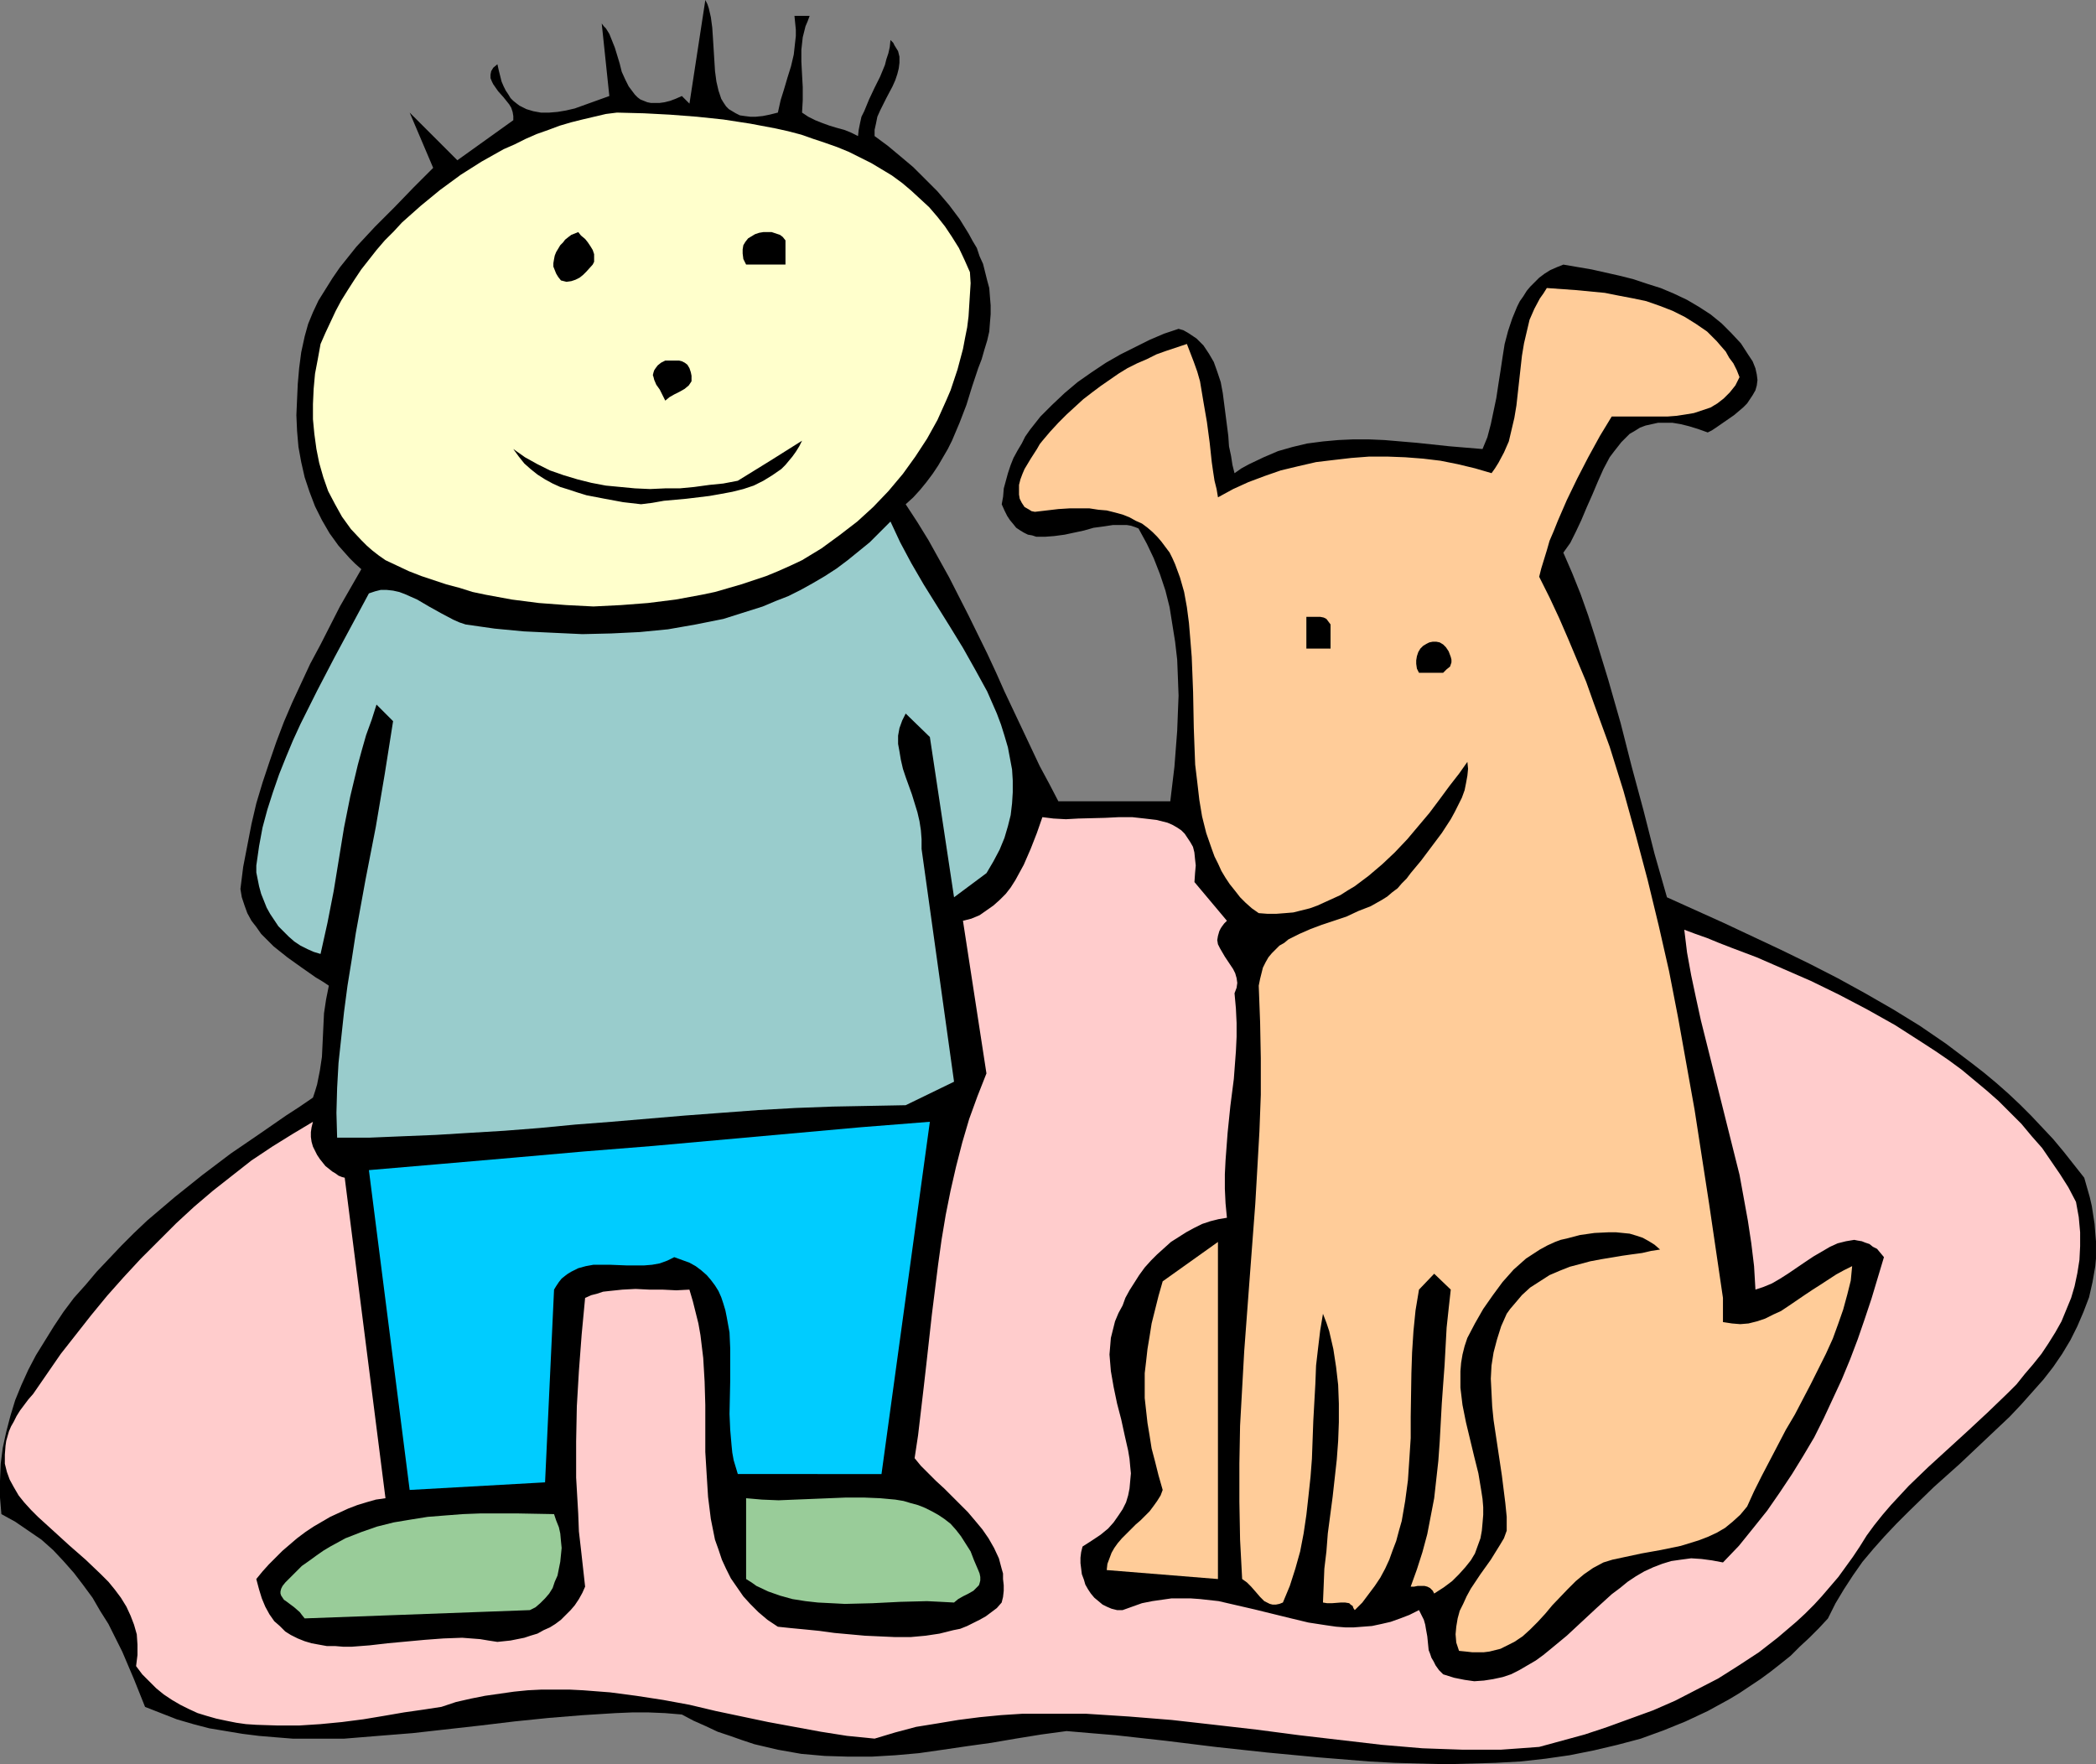
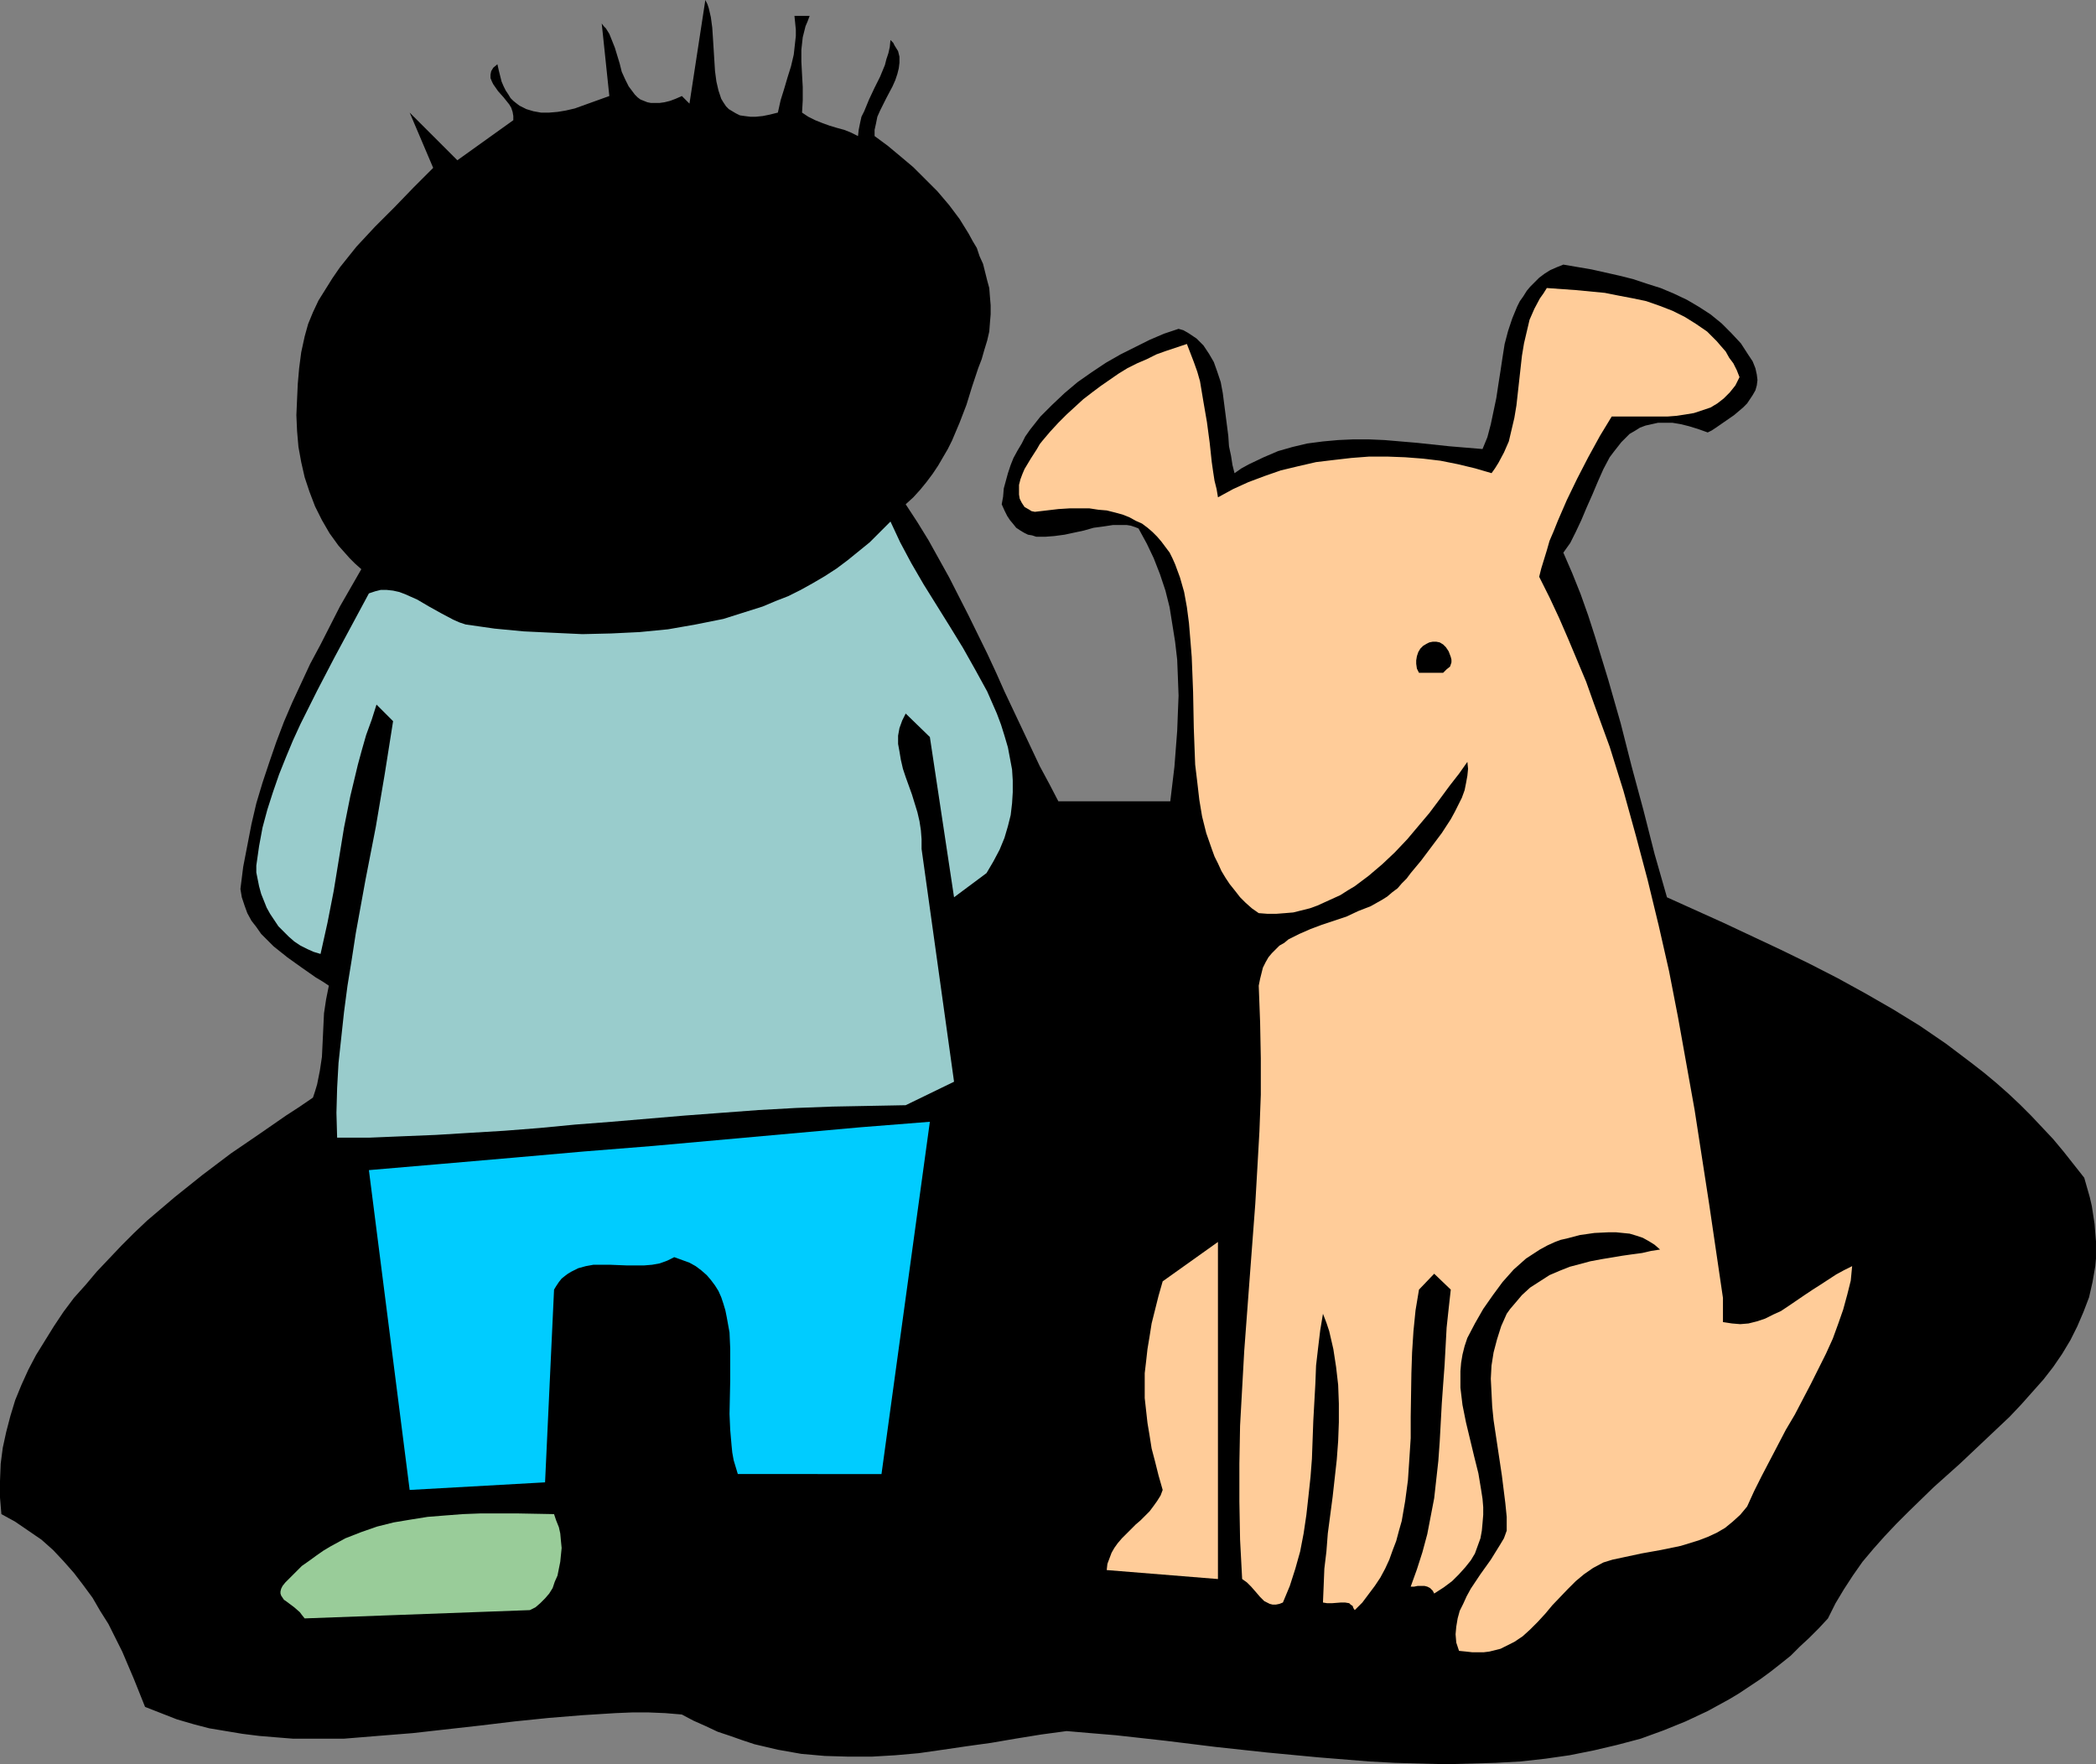
<svg xmlns="http://www.w3.org/2000/svg" xmlns:ns1="http://sodipodi.sourceforge.net/DTD/sodipodi-0.dtd" xmlns:ns2="http://www.inkscape.org/namespaces/inkscape" version="1.0" width="129.724mm" height="109.186mm" id="svg15" ns1:docname="Dog &amp; Kid 02.wmf">
  <rect width="100%" height="100%" fill="#808080" stroke="none" />
  <ns1:namedview id="namedview15" pagecolor="#ffffff" bordercolor="#000000" borderopacity="0.25" ns2:showpageshadow="2" ns2:pageopacity="0.0" ns2:pagecheckerboard="0" ns2:deskcolor="#d1d1d1" ns2:document-units="mm" />
  <defs id="defs1">
    <pattern id="WMFhbasepattern" patternUnits="userSpaceOnUse" width="6" height="6" x="0" y="0" />
  </defs>
  <path style="fill:#000000;fill-opacity:1;fill-rule:evenodd;stroke:none" d="m 181.961,26.337 0.646,-2.908 0.808,-2.585 0.808,-2.747 0.808,-2.585 0.646,-2.747 0.323,-2.908 0.162,-1.454 V 6.948 l -0.162,-1.616 -0.162,-1.616 h 3.555 l -0.485,1.293 -0.485,1.131 -0.323,1.293 -0.323,1.293 -0.323,2.908 v 2.747 l 0.162,3.07 0.162,2.908 v 3.07 l -0.162,2.908 1.454,0.969 1.616,0.808 1.616,0.646 1.778,0.646 1.616,0.485 1.778,0.485 1.616,0.646 1.616,0.808 0.162,-1.454 0.323,-1.616 0.323,-1.454 0.646,-1.293 1.131,-2.747 1.293,-2.747 1.293,-2.585 1.131,-2.747 0.323,-1.293 0.485,-1.454 0.323,-1.454 0.162,-1.616 0.646,0.646 0.323,0.646 0.808,1.293 0.323,1.293 v 1.454 l -0.162,1.293 -0.323,1.293 -0.485,1.454 -0.646,1.454 -1.454,2.747 -1.454,2.908 -0.646,1.454 -0.323,1.616 -0.323,1.454 v 1.454 l 3.07,2.262 2.909,2.424 3.07,2.585 2.909,2.908 2.747,2.747 2.747,3.232 2.424,3.232 2.101,3.393 0.97,1.777 0.97,1.616 0.646,1.939 0.808,1.777 0.485,1.939 0.485,1.939 0.485,1.777 0.162,2.101 0.162,1.939 v 2.101 l -0.162,1.939 -0.162,2.101 -0.485,2.101 -0.646,2.101 -0.646,2.262 -0.808,2.101 -1.454,4.363 -1.293,4.201 -1.616,4.201 -1.778,4.201 -0.97,1.939 -1.131,1.939 -1.131,1.939 -1.293,1.939 -1.454,1.939 -1.454,1.777 -1.616,1.777 -1.778,1.616 2.747,4.201 2.586,4.201 2.424,4.363 2.424,4.363 4.525,8.887 4.363,8.887 2.101,4.524 1.939,4.363 4.202,8.887 4.04,8.564 2.262,4.201 2.101,4.039 h 26.179 l 0.485,-4.039 0.485,-4.039 0.323,-4.201 0.323,-4.201 0.162,-4.201 0.162,-4.039 -0.162,-4.363 -0.162,-4.039 -0.485,-4.201 -0.646,-4.039 -0.646,-4.039 -0.97,-3.878 -1.293,-3.878 -1.454,-3.716 -1.616,-3.393 -1.939,-3.555 -0.808,-0.323 -0.97,-0.323 -0.97,-0.162 h -0.97 -2.262 l -2.101,0.323 -2.424,0.323 -2.262,0.646 -4.525,0.969 -2.424,0.323 -2.101,0.162 h -2.101 l -0.97,-0.323 -0.97,-0.162 -0.97,-0.485 -0.808,-0.485 -0.97,-0.646 -0.646,-0.808 -0.808,-0.969 -0.646,-0.969 -0.646,-1.293 -0.646,-1.454 0.323,-1.777 0.162,-1.939 0.485,-1.777 0.485,-1.777 0.646,-1.939 0.646,-1.616 0.97,-1.777 0.97,-1.616 0.808,-1.616 1.131,-1.616 2.424,-3.07 2.747,-2.747 2.909,-2.747 3.07,-2.585 3.232,-2.262 3.394,-2.262 3.394,-1.939 3.555,-1.777 3.232,-1.616 3.394,-1.454 3.394,-1.131 1.131,0.323 1.131,0.646 0.97,0.646 0.97,0.646 0.808,0.808 0.808,0.808 1.293,1.939 1.131,1.939 0.808,2.262 0.808,2.424 0.485,2.585 0.646,5.009 0.646,5.009 0.162,2.424 0.485,2.262 0.323,2.101 0.485,1.939 1.616,-1.131 1.778,-0.969 3.394,-1.616 3.394,-1.454 3.394,-0.969 3.394,-0.808 3.717,-0.485 3.555,-0.323 3.555,-0.162 h 3.555 l 3.717,0.162 7.595,0.646 7.595,0.808 7.757,0.646 1.131,-2.747 0.808,-3.07 0.646,-3.07 0.646,-3.07 0.485,-3.232 0.485,-3.07 0.485,-3.232 0.485,-3.07 0.808,-3.07 0.97,-2.908 1.131,-2.747 0.646,-1.293 0.808,-1.131 0.808,-1.293 0.808,-0.969 1.131,-1.131 0.97,-0.969 1.293,-0.969 1.293,-0.808 1.454,-0.646 1.616,-0.646 6.626,1.131 6.464,1.454 3.232,0.808 3.394,1.131 3.07,0.969 3.07,1.293 3.07,1.454 2.747,1.616 2.747,1.777 2.586,2.101 2.262,2.262 2.262,2.424 1.778,2.747 0.97,1.454 0.646,1.616 0.323,1.454 0.162,1.293 -0.162,1.293 -0.323,1.131 -0.646,1.131 -0.646,0.969 -0.646,0.969 -0.97,0.969 -2.101,1.777 -2.101,1.454 -2.101,1.454 -0.97,0.646 -0.97,0.485 -2.262,-0.808 -2.101,-0.646 -1.939,-0.485 -1.939,-0.323 h -1.778 -1.616 l -1.454,0.323 -1.454,0.323 -1.293,0.485 -1.293,0.808 -1.131,0.646 -1.939,1.939 -1.778,2.262 -0.97,1.293 -1.454,2.747 -1.293,2.908 -1.293,3.07 -1.293,2.908 -1.293,3.07 -1.293,2.747 -1.293,2.585 -0.808,1.131 -0.808,1.131 2.101,4.847 1.939,4.847 1.778,5.009 1.616,5.009 3.07,10.018 2.909,10.179 2.586,10.179 2.747,10.179 2.586,10.179 2.909,10.179 13.251,5.978 13.413,6.302 6.626,3.232 6.626,3.393 6.464,3.555 6.464,3.716 6.302,3.878 6.141,4.201 5.979,4.524 2.909,2.262 2.909,2.424 2.747,2.424 2.747,2.585 2.586,2.585 2.586,2.747 2.586,2.747 2.424,2.908 2.424,3.07 2.424,3.07 0.646,2.262 0.646,2.262 0.485,2.101 0.323,2.101 0.323,2.101 0.162,2.101 0.162,1.939 v 2.101 1.939 l -0.162,1.777 -0.646,3.716 -0.808,3.555 -1.293,3.393 -1.454,3.393 -1.616,3.232 -1.939,3.232 -2.101,3.07 -2.262,2.908 -2.586,2.908 -2.586,2.908 -2.747,2.908 -5.818,5.494 -5.818,5.494 -6.141,5.494 -5.818,5.655 -2.909,2.908 -2.747,2.908 -2.586,2.908 -2.586,3.07 -2.262,3.232 -2.101,3.232 -1.939,3.232 -1.778,3.555 -2.101,2.262 -2.262,2.262 -2.262,2.101 -2.101,2.101 -2.424,1.939 -2.262,1.777 -2.424,1.777 -2.424,1.616 -2.424,1.616 -2.424,1.454 -5.01,2.747 -5.171,2.424 -5.171,2.101 -5.333,1.939 -5.494,1.454 -5.494,1.293 -5.656,1.131 -5.656,0.808 -5.818,0.646 -5.818,0.323 -5.818,0.162 -5.818,0.162 -5.979,-0.162 -5.979,-0.162 -5.979,-0.323 -11.958,-0.969 -11.958,-1.131 -11.958,-1.293 -11.797,-1.454 -11.635,-1.293 -5.818,-0.485 -5.656,-0.485 -5.979,0.808 -5.979,0.969 -5.656,0.969 -5.818,0.808 -5.494,0.808 -5.656,0.808 -5.494,0.485 -5.494,0.323 h -5.494 l -5.494,-0.162 -5.494,-0.485 -2.747,-0.485 -2.747,-0.485 -2.747,-0.646 -2.747,-0.646 -2.909,-0.969 -2.747,-0.969 -2.909,-0.969 -2.747,-1.293 -2.909,-1.293 -2.747,-1.454 -3.878,-0.323 -3.878,-0.162 h -3.878 l -3.878,0.162 -7.757,0.485 -7.918,0.646 -7.918,0.808 -8.08,0.969 -15.837,1.777 -8.08,0.646 -7.918,0.646 h -4.04 -3.878 -4.04 l -4.04,-0.323 -3.878,-0.323 -3.878,-0.485 -3.878,-0.646 -3.878,-0.646 -3.717,-0.969 -3.878,-1.131 -3.717,-1.454 -3.717,-1.454 -2.586,-6.463 -2.747,-6.463 -1.616,-3.232 -1.616,-3.232 -1.939,-3.07 -1.778,-3.07 -2.262,-3.07 -2.101,-2.747 -2.424,-2.747 -2.424,-2.585 L 9.696,360.157 6.626,358.057 3.555,355.956 0.323,354.179 0,350.301 v -3.878 l 0.162,-4.039 0.485,-3.716 0.808,-3.716 0.97,-3.716 1.131,-3.716 1.454,-3.555 1.616,-3.555 1.778,-3.393 2.101,-3.393 2.101,-3.393 2.262,-3.393 2.424,-3.232 2.747,-3.07 2.586,-3.07 2.909,-3.07 2.909,-3.07 2.909,-2.908 3.07,-2.908 6.464,-5.494 6.464,-5.17 6.626,-5.009 6.626,-4.524 6.302,-4.363 3.232,-2.101 3.07,-2.101 0.485,-1.454 0.485,-1.616 0.646,-3.232 0.485,-3.232 0.162,-3.393 0.323,-6.786 0.485,-3.232 0.646,-3.232 -1.454,-0.969 -1.616,-0.969 -3.232,-2.262 -3.394,-2.424 -3.232,-2.585 -1.454,-1.454 -1.454,-1.454 -1.131,-1.616 -1.131,-1.454 -0.97,-1.777 -0.646,-1.777 -0.646,-1.939 -0.323,-1.939 0.646,-5.17 0.97,-5.009 0.97,-5.009 1.131,-4.847 1.454,-4.847 1.616,-4.847 1.616,-4.686 1.778,-4.686 1.939,-4.524 2.101,-4.524 2.101,-4.524 2.424,-4.524 4.525,-8.887 5.01,-8.725 -1.454,-1.293 -1.293,-1.293 -2.586,-2.908 -2.101,-2.908 -1.778,-3.07 -1.616,-3.232 -1.293,-3.393 -1.131,-3.393 -0.808,-3.555 -0.646,-3.555 -0.323,-3.716 -0.162,-3.716 0.162,-3.716 0.162,-3.555 0.323,-3.716 0.485,-3.716 0.808,-3.716 0.808,-2.908 1.131,-2.747 1.293,-2.747 1.616,-2.585 1.616,-2.585 1.778,-2.585 1.939,-2.424 1.939,-2.424 4.363,-4.686 4.525,-4.524 4.525,-4.686 4.525,-4.524 -5.494,-12.926 11.15,11.149 13.09,-9.372 v -0.969 l -0.162,-0.969 -0.323,-0.969 -0.485,-0.808 -1.293,-1.616 -1.293,-1.454 -1.131,-1.616 -0.323,-0.646 -0.323,-0.808 v -0.808 l 0.162,-0.808 0.485,-0.808 0.97,-0.808 0.323,1.454 0.323,1.293 0.323,1.293 0.485,1.131 0.485,0.969 0.646,0.969 0.485,0.808 0.646,0.646 0.808,0.646 0.646,0.485 1.616,0.808 1.616,0.485 1.778,0.323 h 1.939 l 1.939,-0.162 1.939,-0.323 2.101,-0.485 4.04,-1.454 4.04,-1.454 -1.778,-16.966 0.485,0.646 0.485,0.485 0.808,1.293 0.646,1.616 0.646,1.616 1.131,3.716 0.485,1.939 0.808,1.777 0.808,1.616 0.97,1.293 0.485,0.646 0.646,0.646 0.646,0.485 0.808,0.323 0.808,0.323 0.808,0.162 h 0.97 1.131 l 1.131,-0.162 1.293,-0.323 1.293,-0.485 1.454,-0.646 1.778,1.777 L 164.993,0 l 0.485,0.969 0.323,0.969 0.485,2.101 0.323,2.424 0.162,2.424 0.323,5.17 0.162,2.585 0.323,2.424 0.485,2.101 0.323,0.969 0.323,0.969 0.485,0.808 0.646,0.969 0.646,0.646 0.808,0.485 0.808,0.485 0.97,0.485 1.131,0.162 1.293,0.162 h 1.293 l 1.616,-0.162 1.616,-0.323 z" id="path1" />
-   <path style="fill:#ffffcc;fill-opacity:1;fill-rule:evenodd;stroke:none" d="m 226.886,63.662 0.162,2.585 -0.162,2.585 -0.162,2.585 -0.162,2.585 -0.323,2.585 -0.485,2.424 -0.485,2.585 -0.646,2.424 -0.646,2.424 -0.808,2.424 -0.808,2.424 -0.97,2.262 -2.101,4.686 -2.424,4.363 -2.747,4.201 -2.909,4.039 -3.394,4.039 -3.555,3.716 -3.717,3.393 -4.202,3.232 -4.202,3.07 -4.525,2.747 -2.747,1.293 -2.909,1.293 -2.747,1.131 -2.909,0.969 -2.909,0.969 -6.141,1.777 -3.07,0.646 -6.141,1.131 -6.464,0.808 -6.302,0.485 -6.464,0.323 -6.302,-0.323 -6.464,-0.485 -6.302,-0.808 -6.141,-1.131 -3.07,-0.646 -3.07,-0.969 -3.07,-0.808 -2.909,-0.969 -2.909,-0.969 -2.909,-1.131 -2.747,-1.293 -2.747,-1.293 -1.616,-1.131 -1.454,-1.131 -1.293,-1.131 -1.293,-1.293 -2.424,-2.585 -2.101,-2.908 -1.616,-2.908 -1.616,-3.07 -1.131,-3.232 -0.97,-3.393 -0.646,-3.232 -0.485,-3.555 -0.323,-3.393 v -3.555 l 0.162,-3.555 0.323,-3.555 0.646,-3.393 0.646,-3.555 1.131,-2.585 2.424,-5.17 1.293,-2.424 1.616,-2.585 1.454,-2.262 1.616,-2.424 3.555,-4.524 1.939,-2.262 2.101,-2.101 1.939,-2.101 4.363,-3.878 4.525,-3.716 4.848,-3.555 4.848,-3.07 2.586,-1.454 2.586,-1.454 2.586,-1.131 2.586,-1.293 2.586,-1.131 2.747,-0.969 2.586,-0.969 2.747,-0.808 2.586,-0.646 2.747,-0.646 2.747,-0.646 2.586,-0.323 6.302,0.162 6.141,0.323 6.302,0.485 6.141,0.646 6.302,0.969 5.979,1.131 2.909,0.646 3.07,0.808 2.747,0.969 2.909,0.969 2.747,0.969 2.747,1.131 2.586,1.293 2.586,1.293 2.424,1.454 2.424,1.454 2.424,1.777 2.101,1.777 2.101,1.939 2.101,1.939 1.939,2.262 1.778,2.262 1.616,2.424 1.616,2.585 1.293,2.747 z" id="path2" />
  <path style="fill:#000000;fill-opacity:1;fill-rule:evenodd;stroke:none" d="m 138.653,61.884 -1.454,1.616 -0.808,0.808 -0.808,0.646 -0.97,0.485 -0.97,0.323 -1.131,0.162 -0.646,-0.162 -0.646,-0.162 -0.646,-0.808 -0.485,-0.808 -0.323,-0.808 -0.323,-0.808 v -0.808 l 0.162,-0.969 0.162,-0.808 0.323,-0.808 0.485,-0.808 0.485,-0.808 0.646,-0.646 0.485,-0.646 0.808,-0.646 0.646,-0.485 0.808,-0.323 0.808,-0.323 0.646,0.808 0.97,0.808 0.646,0.808 0.646,0.969 0.485,0.808 0.323,0.969 v 1.131 0.646 z" id="path3" />
  <path style="fill:#000000;fill-opacity:1;fill-rule:evenodd;stroke:none" d="m 183.739,56.068 v 5.817 h -9.211 l -0.646,-1.293 -0.162,-1.293 v -0.969 l 0.162,-0.969 0.485,-0.808 0.646,-0.808 0.808,-0.485 0.808,-0.485 0.97,-0.323 0.97,-0.162 h 0.97 0.97 l 0.97,0.323 0.97,0.323 0.646,0.485 0.646,0.808 z" id="path4" />
  <path style="fill:#ffcc99;fill-opacity:1;fill-rule:evenodd;stroke:none" d="m 406.908,88.222 -0.485,0.969 -0.485,0.969 -1.293,1.616 -1.454,1.454 -1.454,1.131 -1.616,0.969 -1.939,0.646 -1.939,0.646 -1.939,0.323 -2.101,0.323 -2.101,0.162 h -4.363 -8.726 l -2.747,4.524 -2.747,5.009 -2.586,5.009 -2.424,5.009 -2.101,4.847 -0.97,2.424 -0.97,2.262 -0.646,2.262 -0.646,2.101 -0.646,2.101 -0.485,1.939 2.424,4.847 2.262,4.847 2.101,4.847 2.101,5.009 2.101,5.009 1.778,5.009 3.717,10.179 3.232,10.341 2.909,10.503 2.747,10.341 2.586,10.664 2.424,10.664 2.101,10.826 1.939,10.826 1.939,10.826 3.394,21.975 3.232,21.975 v 5.655 l 2.101,0.323 1.939,0.162 1.939,-0.162 1.939,-0.485 1.939,-0.646 1.939,-0.969 1.778,-0.808 1.939,-1.293 3.555,-2.424 1.939,-1.293 1.778,-1.131 3.717,-2.424 1.778,-0.969 1.939,-0.969 -0.323,3.393 -0.808,3.232 -0.97,3.555 -1.131,3.232 -1.293,3.555 -1.616,3.555 -1.778,3.555 -1.778,3.555 -3.717,7.109 -2.101,3.555 -1.939,3.716 -3.717,7.109 -1.778,3.555 -1.616,3.555 -1.616,1.939 -1.778,1.616 -1.778,1.454 -1.939,1.131 -2.101,0.969 -2.101,0.808 -2.101,0.646 -2.101,0.646 -4.686,0.969 -4.525,0.808 -4.525,0.969 -2.262,0.485 -2.101,0.646 -2.424,1.293 -2.101,1.454 -1.939,1.616 -1.939,1.939 -3.555,3.716 -1.616,1.939 -1.778,1.939 -1.778,1.777 -1.778,1.616 -1.939,1.293 -2.262,1.131 -0.97,0.485 -1.293,0.323 -1.293,0.323 -1.293,0.162 h -1.293 -1.454 l -1.454,-0.162 -1.616,-0.162 -0.646,-1.939 -0.162,-1.939 0.162,-1.777 0.323,-1.939 0.485,-1.777 0.808,-1.616 0.808,-1.777 0.97,-1.777 2.262,-3.393 2.424,-3.393 2.101,-3.393 0.97,-1.616 0.646,-1.777 v -3.232 l -0.323,-3.232 -0.808,-6.463 -0.485,-3.232 -0.485,-3.232 -0.97,-6.463 -0.323,-3.232 -0.162,-3.232 -0.162,-3.232 0.162,-3.07 0.485,-3.07 0.808,-3.07 0.97,-3.07 0.646,-1.454 0.646,-1.454 0.808,-1.131 0.97,-1.131 1.778,-2.101 1.939,-1.777 2.262,-1.454 2.262,-1.454 2.262,-0.969 2.424,-0.969 2.424,-0.646 2.424,-0.646 2.586,-0.485 4.848,-0.808 2.262,-0.323 2.424,-0.323 2.101,-0.485 2.101,-0.323 -1.293,-1.131 -1.293,-0.808 -1.454,-0.808 -1.454,-0.485 -1.616,-0.485 -1.616,-0.162 -1.616,-0.162 h -1.616 l -3.394,0.162 -3.394,0.485 -3.07,0.808 -1.454,0.323 -1.293,0.485 -1.778,0.808 -1.778,0.969 -3.232,2.101 -1.454,1.293 -1.454,1.293 -1.293,1.454 -1.293,1.454 -2.262,3.07 -2.262,3.232 -1.939,3.393 -1.778,3.393 -0.646,1.939 -0.485,1.939 -0.323,1.939 -0.162,1.939 v 1.939 1.939 l 0.485,4.039 0.808,4.039 0.97,4.039 0.97,4.039 0.97,3.878 0.646,3.878 0.323,2.101 0.162,1.939 v 1.777 l -0.162,1.939 -0.162,1.777 -0.323,1.777 -0.646,1.777 -0.646,1.777 -0.97,1.616 -1.293,1.616 -1.454,1.616 -1.616,1.616 -1.939,1.454 -2.262,1.454 -0.323,-0.646 -0.646,-0.646 -0.646,-0.323 -0.646,-0.162 h -1.616 l -0.808,0.162 h -0.808 l 1.454,-4.039 1.293,-4.039 1.131,-4.201 0.808,-4.201 0.808,-4.201 0.485,-4.363 0.485,-4.363 0.323,-4.524 0.485,-8.887 0.323,-4.524 0.323,-4.363 0.485,-8.887 0.485,-4.524 0.485,-4.363 -3.878,-3.716 -3.555,3.716 -0.808,4.847 -0.485,4.847 -0.323,5.009 -0.162,4.847 -0.162,10.179 v 5.009 l -0.323,5.009 -0.323,4.847 -0.646,4.847 -0.808,4.686 -0.646,2.262 -0.646,2.424 -0.808,2.101 -0.808,2.262 -0.97,2.101 -1.131,2.101 -1.293,1.939 -1.454,1.939 -1.454,1.939 -1.778,1.777 -0.323,-0.485 -0.162,-0.485 -0.485,-0.323 -0.323,-0.323 -0.97,-0.162 h -0.97 l -2.101,0.162 h -1.131 l -0.97,-0.162 0.162,-3.878 0.162,-4.039 0.485,-4.039 0.323,-4.201 1.131,-8.564 0.97,-8.725 0.323,-4.363 0.162,-4.363 v -4.363 l -0.162,-4.363 -0.485,-4.201 -0.646,-4.201 -0.97,-4.201 -0.646,-1.939 -0.808,-2.101 -0.646,3.878 -0.485,4.039 -0.485,4.201 -0.162,4.201 -0.485,8.725 -0.323,8.887 -0.323,4.201 -0.485,4.524 -0.485,4.363 -0.646,4.363 -0.808,4.201 -1.131,4.039 -1.293,4.039 -1.616,3.878 -0.808,0.323 -0.808,0.162 h -0.808 l -0.646,-0.162 -0.646,-0.323 -0.646,-0.323 -0.97,-0.969 -0.97,-1.131 -1.131,-1.293 -0.97,-0.969 -1.131,-0.808 -0.485,-9.21 -0.162,-8.887 v -8.887 l 0.162,-8.887 0.485,-8.725 0.485,-8.725 1.293,-17.289 1.293,-17.127 0.485,-8.402 0.485,-8.564 0.323,-8.564 v -8.564 l -0.162,-8.402 -0.323,-8.564 0.323,-1.616 0.323,-1.293 0.323,-1.293 0.646,-1.293 0.646,-1.131 0.808,-0.969 0.97,-0.969 0.808,-0.808 1.131,-0.646 0.97,-0.808 2.586,-1.293 2.586,-1.131 2.586,-0.969 2.909,-0.969 2.909,-0.969 2.747,-1.293 2.909,-1.131 2.586,-1.454 1.293,-0.808 1.131,-0.969 1.293,-0.969 0.97,-1.131 1.131,-1.131 0.97,-1.293 2.424,-2.908 2.424,-3.232 2.424,-3.232 2.101,-3.232 0.97,-1.777 0.808,-1.616 0.808,-1.616 0.646,-1.777 0.323,-1.616 0.323,-1.777 0.162,-1.616 -0.162,-1.616 -1.939,2.747 -2.262,2.908 -2.262,3.07 -2.424,3.232 -2.586,3.07 -2.586,3.07 -2.909,3.07 -2.909,2.747 -3.232,2.747 -3.232,2.424 -1.616,0.969 -1.778,1.131 -1.778,0.808 -1.778,0.808 -1.778,0.808 -1.778,0.646 -1.939,0.485 -1.939,0.485 -1.939,0.162 -2.101,0.162 h -1.939 l -2.101,-0.162 -1.616,-1.131 -1.454,-1.293 -1.293,-1.293 -1.131,-1.454 -1.293,-1.616 -0.97,-1.454 -0.97,-1.616 -0.808,-1.777 -0.808,-1.616 -0.646,-1.777 -1.293,-3.716 -0.97,-3.878 -0.646,-3.878 -0.485,-4.201 -0.485,-4.039 -0.162,-4.201 -0.162,-4.363 -0.162,-8.402 -0.162,-4.201 -0.162,-4.039 -0.323,-4.039 -0.323,-3.878 -0.485,-3.716 -0.646,-3.555 -0.97,-3.393 -1.131,-3.07 -0.646,-1.454 -0.646,-1.293 -0.97,-1.293 -0.97,-1.293 -0.97,-1.131 -1.131,-1.131 -1.131,-0.969 -1.293,-0.969 -1.454,-0.646 -1.454,-0.808 -1.616,-0.646 -1.778,-0.485 -1.939,-0.485 -1.939,-0.162 -2.101,-0.323 h -2.424 -2.262 l -2.586,0.162 -2.747,0.323 -2.747,0.323 -0.808,-0.162 -0.485,-0.323 -1.131,-0.646 -0.646,-0.969 -0.485,-0.969 -0.162,-0.969 v -1.131 -1.131 l 0.323,-1.293 0.485,-1.293 0.485,-1.131 1.454,-2.424 1.454,-2.262 0.646,-1.131 0.646,-0.808 1.778,-2.101 1.939,-2.101 1.939,-1.939 1.939,-1.777 1.939,-1.777 2.101,-1.616 1.939,-1.454 2.101,-1.454 2.101,-1.454 2.101,-1.293 2.262,-1.131 2.262,-0.969 2.262,-1.131 2.262,-0.808 2.424,-0.808 2.424,-0.808 0.808,2.101 0.808,2.101 0.808,2.262 0.646,2.262 0.808,4.847 0.808,4.686 0.646,4.847 0.485,4.524 0.323,2.262 0.323,2.101 0.485,1.939 0.323,1.939 3.555,-1.939 3.555,-1.616 3.878,-1.454 3.717,-1.293 4.04,-0.969 4.202,-0.969 4.04,-0.485 4.202,-0.485 4.202,-0.323 h 4.202 l 4.202,0.162 4.202,0.323 4.04,0.485 4.04,0.808 4.04,0.969 3.878,1.131 0.808,-1.131 0.808,-1.293 1.293,-2.424 1.131,-2.585 0.646,-2.747 0.646,-2.747 0.485,-2.908 0.646,-5.817 0.646,-5.817 0.485,-2.908 0.646,-2.747 0.646,-2.747 1.131,-2.585 1.293,-2.424 0.808,-1.131 0.808,-1.293 6.787,0.485 3.394,0.323 3.394,0.323 3.232,0.646 3.394,0.646 3.07,0.646 3.232,1.131 2.909,1.131 2.909,1.454 2.586,1.616 2.586,1.777 1.131,1.131 1.131,1.131 0.97,1.131 1.131,1.293 0.808,1.454 0.97,1.293 0.808,1.616 z" id="path5" />
  <path style="fill:#000000;fill-opacity:1;fill-rule:evenodd;stroke:none" d="m 161.277,86.121 0.323,0.969 0.162,0.808 v 0.646 0.646 l -0.323,0.485 -0.323,0.485 -0.97,0.808 -1.131,0.646 -1.293,0.646 -1.131,0.646 -0.97,0.808 -0.646,-1.293 -0.646,-1.293 -0.808,-1.131 -0.485,-1.131 -0.162,-0.646 -0.162,-0.485 0.162,-0.646 0.162,-0.485 0.323,-0.485 0.485,-0.646 0.808,-0.646 0.97,-0.485 h 0.808 0.808 1.616 l 0.646,0.162 0.646,0.323 0.646,0.485 z" id="path6" />
  <path style="fill:#000000;fill-opacity:1;fill-rule:evenodd;stroke:none" d="m 187.617,103.087 -0.646,1.293 -0.808,1.293 -0.808,1.131 -0.808,0.969 -0.808,0.969 -0.97,0.969 -2.101,1.454 -2.101,1.293 -2.262,1.131 -2.424,0.808 -2.586,0.646 -2.586,0.485 -2.747,0.485 -5.333,0.646 -5.333,0.485 -2.747,0.485 -2.586,0.323 -4.202,-0.485 -4.363,-0.808 -4.202,-0.808 -2.101,-0.646 -1.939,-0.646 -2.101,-0.646 -1.778,-0.808 -1.778,-0.969 -1.778,-1.131 -1.616,-1.293 -1.454,-1.293 -1.293,-1.616 -1.293,-1.777 2.747,1.939 2.909,1.616 2.909,1.454 3.232,1.131 3.232,0.969 3.232,0.808 3.394,0.646 3.394,0.323 3.394,0.323 3.555,0.162 3.555,-0.162 h 3.394 l 3.394,-0.323 3.555,-0.485 3.232,-0.323 3.394,-0.646 7.595,-4.686 z" id="path7" />
  <path style="fill:#99cccc;fill-opacity:1;fill-rule:evenodd;stroke:none" d="m 230.765,204.235 -7.595,5.655 -5.656,-37.486 -5.656,-5.494 -0.808,1.616 -0.646,1.777 -0.323,1.777 v 1.939 l 0.323,1.777 0.323,1.939 0.485,2.101 0.646,1.939 1.454,4.039 1.293,4.201 0.485,2.101 0.323,2.101 0.162,2.101 v 2.262 l 7.595,54.452 -11.312,5.494 -8.565,0.162 -8.565,0.162 -8.565,0.323 -8.726,0.485 -17.291,1.293 -17.13,1.454 -8.403,0.646 -8.403,0.808 -8.242,0.646 -8.08,0.485 -7.918,0.485 -7.918,0.323 -7.757,0.323 h -7.434 l -0.162,-5.817 0.162,-5.817 0.323,-5.817 0.646,-5.978 0.646,-5.978 0.808,-6.14 0.97,-5.978 0.97,-6.302 2.262,-12.441 2.424,-12.442 2.101,-12.441 0.97,-6.14 0.97,-6.14 -3.878,-3.878 -1.131,3.555 -1.293,3.555 -0.97,3.393 -0.97,3.555 -1.778,7.433 -1.454,7.271 -2.424,14.865 -1.454,7.433 -1.616,7.271 -1.616,-0.485 -1.454,-0.646 -1.616,-0.808 -1.454,-0.969 -1.293,-1.131 -1.131,-1.131 -1.293,-1.293 -0.97,-1.454 -0.97,-1.454 -0.808,-1.454 -0.646,-1.616 -0.646,-1.616 -0.485,-1.777 -0.323,-1.616 -0.323,-1.616 v -1.616 l 0.646,-4.524 0.808,-4.363 1.131,-4.201 1.293,-4.039 1.454,-4.201 1.616,-4.039 1.616,-3.878 1.778,-3.878 3.878,-7.756 4.04,-7.756 8.08,-15.027 1.454,-0.485 1.293,-0.323 h 1.454 l 1.454,0.162 1.454,0.323 1.293,0.485 2.909,1.293 2.747,1.616 1.454,0.808 1.454,0.808 2.747,1.454 1.454,0.646 1.454,0.485 6.787,0.969 6.787,0.646 6.787,0.323 6.949,0.323 6.787,-0.162 6.626,-0.323 6.626,-0.646 6.464,-1.131 6.464,-1.293 3.07,-0.969 3.07,-0.969 3.07,-0.969 3.07,-1.293 2.909,-1.131 2.909,-1.454 2.909,-1.616 2.747,-1.616 2.747,-1.777 2.586,-1.939 2.586,-2.101 2.586,-2.101 2.424,-2.424 2.424,-2.424 1.131,2.424 1.131,2.424 2.586,4.847 2.909,5.009 6.141,9.856 3.07,5.009 2.909,5.17 2.747,5.009 1.131,2.585 1.131,2.585 0.97,2.585 0.808,2.585 0.808,2.747 0.485,2.585 0.485,2.585 0.162,2.585 v 2.747 l -0.162,2.585 -0.323,2.747 -0.646,2.585 -0.808,2.747 -1.131,2.747 -1.454,2.747 z" id="path8" />
-   <path style="fill:#000000;fill-opacity:1;fill-rule:evenodd;stroke:none" d="m 311.241,146.066 v 5.655 h -5.656 v -7.433 h 0.808 0.97 1.454 l 0.808,0.162 0.646,0.323 0.485,0.646 z" id="path9" />
  <path style="fill:#000000;fill-opacity:1;fill-rule:evenodd;stroke:none" d="m 339.36,153.661 0.162,0.646 v 0.646 l -0.162,0.485 -0.162,0.485 -0.808,0.646 -0.808,0.808 h -5.656 l -0.485,-0.969 -0.162,-1.131 v -0.808 l 0.162,-0.969 0.323,-0.969 0.485,-0.808 0.646,-0.646 0.808,-0.485 0.646,-0.323 0.808,-0.162 h 0.808 l 0.808,0.162 0.808,0.485 0.646,0.646 0.646,0.969 z" id="path10" />
-   <path style="fill:#ffcccc;fill-opacity:1;fill-rule:evenodd;stroke:none" d="m 279.406,206.335 7.595,9.048 -0.646,0.646 -0.485,0.646 -0.323,0.485 -0.323,0.646 -0.323,1.131 -0.162,0.969 0.162,0.969 0.485,0.969 1.131,1.939 1.293,1.939 0.646,0.969 0.485,0.969 0.323,1.131 0.162,1.131 -0.162,1.131 -0.485,1.293 0.323,3.555 0.162,3.393 v 3.232 l -0.162,3.393 -0.485,6.463 -0.808,6.302 -0.646,6.302 -0.485,6.463 -0.162,3.232 v 3.393 l 0.162,3.393 0.323,3.393 -1.939,0.323 -1.939,0.485 -1.939,0.646 -1.939,0.969 -1.778,0.969 -1.778,1.131 -1.778,1.131 -1.616,1.454 -1.616,1.454 -1.454,1.454 -1.454,1.616 -1.293,1.777 -1.131,1.777 -1.131,1.777 -0.97,1.777 -0.646,1.777 -0.97,1.777 -0.808,1.939 -0.485,1.939 -0.485,1.939 -0.162,1.939 -0.162,1.939 0.162,1.939 0.162,1.939 0.646,3.716 0.808,3.878 0.97,3.716 0.808,3.716 0.808,3.555 0.323,1.939 0.162,1.777 0.162,1.616 -0.162,1.777 -0.162,1.777 -0.323,1.616 -0.485,1.616 -0.808,1.616 -0.97,1.454 -1.131,1.616 -1.293,1.454 -1.778,1.454 -1.939,1.293 -2.262,1.454 -0.323,1.293 -0.162,1.293 v 1.293 l 0.162,1.293 0.162,1.293 0.485,1.293 0.323,1.131 0.646,1.131 0.646,0.969 0.808,0.969 0.97,0.808 0.97,0.808 0.97,0.485 1.131,0.485 1.293,0.323 h 1.293 l 2.262,-0.808 2.262,-0.808 2.424,-0.485 2.262,-0.323 2.262,-0.323 h 2.262 2.101 l 2.262,0.162 4.363,0.485 4.202,0.969 4.202,0.969 8.565,2.101 4.04,0.969 4.202,0.646 2.262,0.323 2.101,0.162 h 2.101 l 2.101,-0.162 2.101,-0.162 2.262,-0.485 2.101,-0.485 2.262,-0.808 2.101,-0.808 2.262,-1.131 0.646,1.293 0.485,0.969 0.323,1.131 0.162,0.969 0.323,1.777 0.162,1.616 0.162,1.616 0.323,0.808 0.323,0.969 0.485,0.808 0.485,0.969 0.808,1.131 0.97,0.969 2.586,0.808 2.424,0.485 2.262,0.323 2.262,-0.162 2.101,-0.323 2.262,-0.485 1.939,-0.646 1.939,-0.969 1.939,-1.131 1.939,-1.131 1.778,-1.293 1.778,-1.454 3.717,-3.07 6.949,-6.463 3.555,-3.232 1.939,-1.454 1.778,-1.454 1.939,-1.293 1.939,-1.131 2.101,-0.969 2.101,-0.808 2.101,-0.646 2.262,-0.323 2.424,-0.323 2.424,0.162 2.424,0.323 2.586,0.485 3.717,-3.878 3.394,-4.201 3.232,-4.039 2.909,-4.201 2.909,-4.363 2.586,-4.201 2.586,-4.363 2.262,-4.524 2.101,-4.524 2.101,-4.524 1.939,-4.686 1.778,-4.686 1.616,-4.686 1.616,-4.847 1.454,-4.847 1.454,-4.847 -0.808,-0.969 -0.808,-0.969 -0.97,-0.485 -0.808,-0.646 -0.97,-0.323 -0.808,-0.323 -0.97,-0.162 -0.808,-0.162 -0.97,0.162 -0.97,0.162 -1.939,0.485 -1.778,0.808 -1.939,1.131 -1.939,1.131 -1.939,1.293 -4.04,2.747 -1.778,1.131 -1.939,1.131 -1.939,0.808 -1.939,0.646 -0.323,-5.494 -0.646,-5.332 -0.808,-5.332 -0.97,-5.332 -0.97,-5.332 -1.293,-5.17 -2.586,-10.341 -2.586,-10.341 -2.586,-10.341 -1.131,-5.17 -1.131,-5.332 -0.97,-5.332 -0.646,-5.332 2.586,0.969 2.747,0.969 2.747,1.131 2.909,1.131 5.979,2.262 6.302,2.747 6.302,2.747 6.626,3.232 6.464,3.393 6.626,3.716 6.302,4.039 3.232,2.101 3.07,2.101 3.07,2.262 2.909,2.424 2.909,2.424 2.747,2.424 2.747,2.747 2.586,2.585 2.424,2.908 2.424,2.747 2.101,3.07 2.101,3.07 1.939,3.07 1.778,3.393 0.646,3.555 0.323,3.555 v 3.232 l -0.162,3.232 -0.485,3.07 -0.646,3.07 -0.808,2.747 -1.131,2.747 -1.131,2.747 -1.454,2.585 -1.616,2.585 -1.616,2.424 -1.939,2.424 -1.939,2.262 -1.939,2.424 -2.101,2.101 -4.525,4.363 -4.686,4.363 -9.373,8.564 -4.525,4.363 -2.101,2.262 -2.101,2.262 -1.939,2.262 -1.939,2.424 -1.778,2.424 -1.616,2.585 -1.616,2.424 -3.394,4.686 -1.939,2.262 -1.939,2.262 -1.778,1.939 -2.101,2.101 -2.101,1.939 -4.363,3.716 -4.363,3.393 -4.686,3.07 -4.848,3.07 -5.01,2.585 -5.01,2.585 -5.171,2.262 -5.333,1.939 -5.333,1.939 -5.333,1.777 -5.333,1.454 -5.333,1.454 -4.363,0.323 -4.525,0.323 h -4.525 -4.686 l -4.686,-0.162 -4.525,-0.162 -9.534,-0.808 -9.696,-1.131 -9.696,-1.131 -9.858,-1.293 -9.858,-1.131 -10.019,-1.131 -10.019,-0.808 -10.019,-0.646 h -5.01 -4.848 -5.01 l -5.01,0.323 -5.01,0.485 -5.01,0.646 -4.848,0.808 -5.01,0.808 -4.848,1.293 -4.848,1.454 -6.464,-0.646 -6.141,-0.969 -6.141,-1.131 -6.141,-1.131 -12.282,-2.585 -6.141,-1.454 -6.141,-1.131 -6.302,-0.969 -6.141,-0.808 -6.302,-0.485 -3.232,-0.162 h -3.232 -3.232 l -3.232,0.162 -3.232,0.323 -3.394,0.485 -3.394,0.485 -3.232,0.646 -3.555,0.808 -3.394,1.131 -4.202,0.646 -4.525,0.646 -4.686,0.808 -4.848,0.808 -5.01,0.646 -5.01,0.485 -5.01,0.323 h -5.01 l -5.01,-0.162 -2.424,-0.162 -2.262,-0.323 -2.424,-0.485 -2.262,-0.485 -2.262,-0.646 -2.101,-0.646 -2.101,-0.969 -1.939,-0.969 -1.939,-1.131 -1.939,-1.293 -1.778,-1.454 -1.616,-1.616 -1.616,-1.616 -1.454,-1.939 0.162,-1.293 0.162,-1.293 v -2.424 l -0.162,-2.424 -0.646,-2.262 -0.808,-2.101 -0.97,-2.101 -1.293,-2.101 -1.454,-1.939 -1.454,-1.777 -1.778,-1.777 -3.555,-3.393 -3.878,-3.393 -3.717,-3.393 -3.555,-3.232 -1.616,-1.616 -1.616,-1.777 -1.293,-1.616 -1.131,-1.939 -0.97,-1.777 -0.646,-1.777 -0.485,-1.939 v -2.101 l 0.162,-2.101 0.162,-1.131 0.323,-1.131 0.323,-1.131 0.485,-1.131 0.646,-1.131 0.646,-1.293 0.808,-1.293 0.97,-1.293 0.97,-1.293 1.131,-1.293 3.232,-4.686 3.232,-4.686 3.555,-4.524 3.555,-4.524 3.717,-4.524 3.878,-4.363 4.04,-4.363 4.04,-4.039 4.202,-4.201 4.202,-3.878 4.363,-3.716 4.525,-3.555 4.525,-3.555 4.848,-3.232 4.686,-2.908 4.848,-2.908 -0.323,1.293 -0.162,1.131 v 1.131 l 0.162,1.131 0.323,1.131 0.485,0.969 0.485,0.969 0.646,0.969 0.646,0.808 0.646,0.808 1.616,1.293 0.808,0.485 0.646,0.485 0.808,0.323 0.646,0.162 9.534,74.972 -2.262,0.323 -2.262,0.646 -2.101,0.646 -2.101,0.808 -2.101,0.969 -2.101,0.969 -1.939,1.131 -1.939,1.131 -1.939,1.293 -1.939,1.454 -3.394,2.908 -1.616,1.616 -1.616,1.616 -1.454,1.616 -1.454,1.777 0.646,2.424 0.646,2.101 0.808,1.939 0.97,1.777 1.131,1.616 1.293,1.131 1.293,1.293 1.293,0.808 1.616,0.808 1.616,0.646 1.616,0.485 1.778,0.323 1.778,0.323 h 1.939 l 1.939,0.162 h 1.939 l 4.202,-0.323 4.202,-0.485 8.726,-0.808 4.363,-0.323 4.363,-0.162 2.101,0.162 2.101,0.162 1.939,0.323 2.101,0.323 3.07,-0.323 1.616,-0.323 1.616,-0.323 1.454,-0.485 1.616,-0.485 1.454,-0.808 1.454,-0.646 1.293,-0.808 1.293,-0.969 1.131,-1.131 1.131,-1.131 0.97,-1.131 0.97,-1.454 0.808,-1.454 0.646,-1.454 -0.485,-4.363 -0.485,-4.363 -0.485,-4.201 -0.162,-4.201 -0.485,-8.402 v -8.402 l 0.162,-8.24 0.485,-8.24 0.646,-8.564 0.808,-8.564 1.454,-0.646 1.293,-0.323 1.454,-0.485 1.454,-0.162 3.07,-0.323 3.07,-0.162 3.232,0.162 h 3.07 l 3.232,0.162 3.07,-0.162 0.808,2.747 0.646,2.585 0.646,2.585 0.485,2.747 0.646,5.332 0.323,5.494 0.162,5.494 v 5.494 5.494 l 0.323,5.332 0.323,5.17 0.323,2.585 0.323,2.585 0.485,2.424 0.485,2.424 0.808,2.262 0.808,2.424 0.97,2.101 1.131,2.262 1.454,2.101 1.454,2.101 1.616,1.777 1.939,1.939 2.101,1.777 2.424,1.616 3.07,0.323 3.394,0.323 3.232,0.323 3.555,0.485 7.11,0.646 3.555,0.162 3.555,0.162 h 3.555 l 3.555,-0.323 3.232,-0.485 3.232,-0.808 1.616,-0.323 1.616,-0.646 2.909,-1.454 1.454,-0.808 1.293,-0.969 1.293,-0.969 1.131,-1.293 0.323,-1.293 0.162,-1.454 v -1.293 l -0.162,-1.454 v -1.293 l -0.323,-1.131 -0.646,-2.424 -1.131,-2.424 -1.293,-2.262 -1.454,-2.101 -1.616,-1.939 -1.778,-2.101 -1.778,-1.777 -3.717,-3.716 -1.939,-1.777 -1.778,-1.777 -1.778,-1.777 -1.454,-1.777 0.808,-5.332 0.646,-5.494 0.646,-5.494 0.646,-5.655 1.293,-11.634 1.454,-11.634 0.808,-5.817 0.97,-5.817 1.131,-5.655 1.293,-5.655 1.454,-5.655 1.616,-5.494 1.939,-5.332 2.101,-5.332 -5.494,-35.709 1.939,-0.485 1.939,-0.808 1.616,-1.131 1.616,-1.131 1.454,-1.293 1.454,-1.454 1.131,-1.454 1.131,-1.777 0.97,-1.777 0.97,-1.777 1.616,-3.716 1.454,-3.716 1.293,-3.716 2.586,0.323 2.909,0.162 2.909,-0.162 6.302,-0.162 3.232,-0.162 h 3.07 l 2.909,0.323 2.747,0.323 1.293,0.323 1.293,0.323 1.131,0.485 1.131,0.646 0.97,0.646 0.808,0.808 0.646,0.969 0.646,0.969 0.646,1.131 0.323,1.293 0.162,1.616 0.162,1.454 -0.162,1.777 z" id="path11" />
  <path style="fill:#00ccff;fill-opacity:1;fill-rule:evenodd;stroke:none" d="m 172.589,344.807 -0.485,-1.616 -0.485,-1.616 -0.323,-1.777 -0.162,-1.616 -0.323,-3.716 -0.162,-3.716 0.162,-7.756 v -3.878 -3.716 l -0.162,-3.716 -0.646,-3.555 -0.323,-1.616 -0.485,-1.616 -0.485,-1.454 -0.646,-1.454 -0.808,-1.293 -0.97,-1.293 -0.97,-1.131 -1.293,-1.131 -1.293,-0.969 -1.454,-0.808 -1.778,-0.646 -1.778,-0.646 -1.616,0.808 -1.778,0.646 -1.778,0.323 -1.939,0.162 h -1.939 -1.939 l -4.04,-0.162 h -1.939 -1.939 l -1.778,0.323 -1.778,0.485 -1.616,0.808 -0.808,0.485 -0.646,0.485 -0.808,0.646 -0.646,0.808 -0.646,0.969 -0.485,0.808 -2.101,45.08 -31.674,1.777 -9.534,-74.811 16.968,-1.454 16.806,-1.454 16.483,-1.454 16.16,-1.293 16.16,-1.454 16.16,-1.454 16.16,-1.454 16.322,-1.293 -11.312,82.405 z" id="path12" />
  <path style="fill:#ffcc99;fill-opacity:1;fill-rule:evenodd;stroke:none" d="m 258.883,367.267 0.162,-1.454 0.485,-1.293 0.485,-1.293 0.646,-1.131 0.808,-1.131 0.97,-1.131 2.101,-2.101 1.131,-1.131 1.131,-0.969 2.101,-2.101 0.97,-1.293 0.808,-1.131 0.808,-1.293 0.485,-1.293 -0.97,-3.393 -0.808,-3.232 -0.808,-3.07 -0.485,-3.07 -0.485,-2.908 -0.323,-2.908 -0.323,-2.908 v -2.908 -2.908 l 0.323,-2.747 0.323,-2.908 0.485,-2.908 0.485,-3.07 0.808,-3.232 0.808,-3.232 0.97,-3.393 12.928,-9.21 v 78.85 z" id="path13" />
-   <path style="fill:#99cc99;fill-opacity:1;fill-rule:evenodd;stroke:none" d="m 228.825,367.267 0.323,0.808 0.162,0.808 v 0.808 l -0.162,0.646 -0.162,0.485 -0.485,0.485 -0.808,0.808 -1.131,0.646 -1.293,0.646 -1.131,0.646 -0.97,0.808 -3.07,-0.162 -3.232,-0.162 -6.302,0.162 -3.232,0.162 -3.232,0.162 -6.464,0.162 -3.07,-0.162 -3.232,-0.162 -2.909,-0.323 -3.07,-0.485 -2.909,-0.808 -2.747,-0.969 -2.747,-1.293 -1.131,-0.808 -1.293,-0.808 v -18.905 l 3.717,0.323 3.878,0.162 3.878,-0.162 4.04,-0.162 7.918,-0.323 h 4.04 l 3.878,0.162 3.555,0.323 1.939,0.323 1.616,0.485 1.778,0.485 1.616,0.646 1.616,0.808 1.454,0.808 1.454,0.969 1.454,1.131 1.293,1.454 1.131,1.454 1.131,1.777 1.131,1.777 0.808,2.101 z" id="path14" />
  <path style="fill:#99cc99;fill-opacity:1;fill-rule:evenodd;stroke:none" d="m 129.603,354.179 0.485,1.454 0.646,1.616 0.323,1.454 0.162,1.777 0.162,1.616 -0.162,1.616 -0.162,1.616 -0.323,1.616 -0.323,1.616 -0.646,1.454 -0.485,1.454 -0.808,1.293 -0.97,1.131 -1.131,1.131 -1.131,0.969 -1.293,0.646 -52.682,1.939 -0.646,-0.808 -0.485,-0.646 -1.293,-1.131 -1.293,-0.969 -0.646,-0.485 -0.485,-0.323 -0.323,-0.485 -0.323,-0.485 -0.162,-0.485 v -0.485 l 0.162,-0.646 0.323,-0.646 0.646,-0.808 0.808,-0.808 1.616,-1.616 1.454,-1.454 1.616,-1.131 1.778,-1.293 1.616,-1.131 1.616,-0.969 3.555,-1.939 3.717,-1.454 3.717,-1.293 3.878,-0.969 3.878,-0.646 4.04,-0.646 4.04,-0.323 4.202,-0.323 4.202,-0.162 h 8.403 z" id="path15" />
</svg>